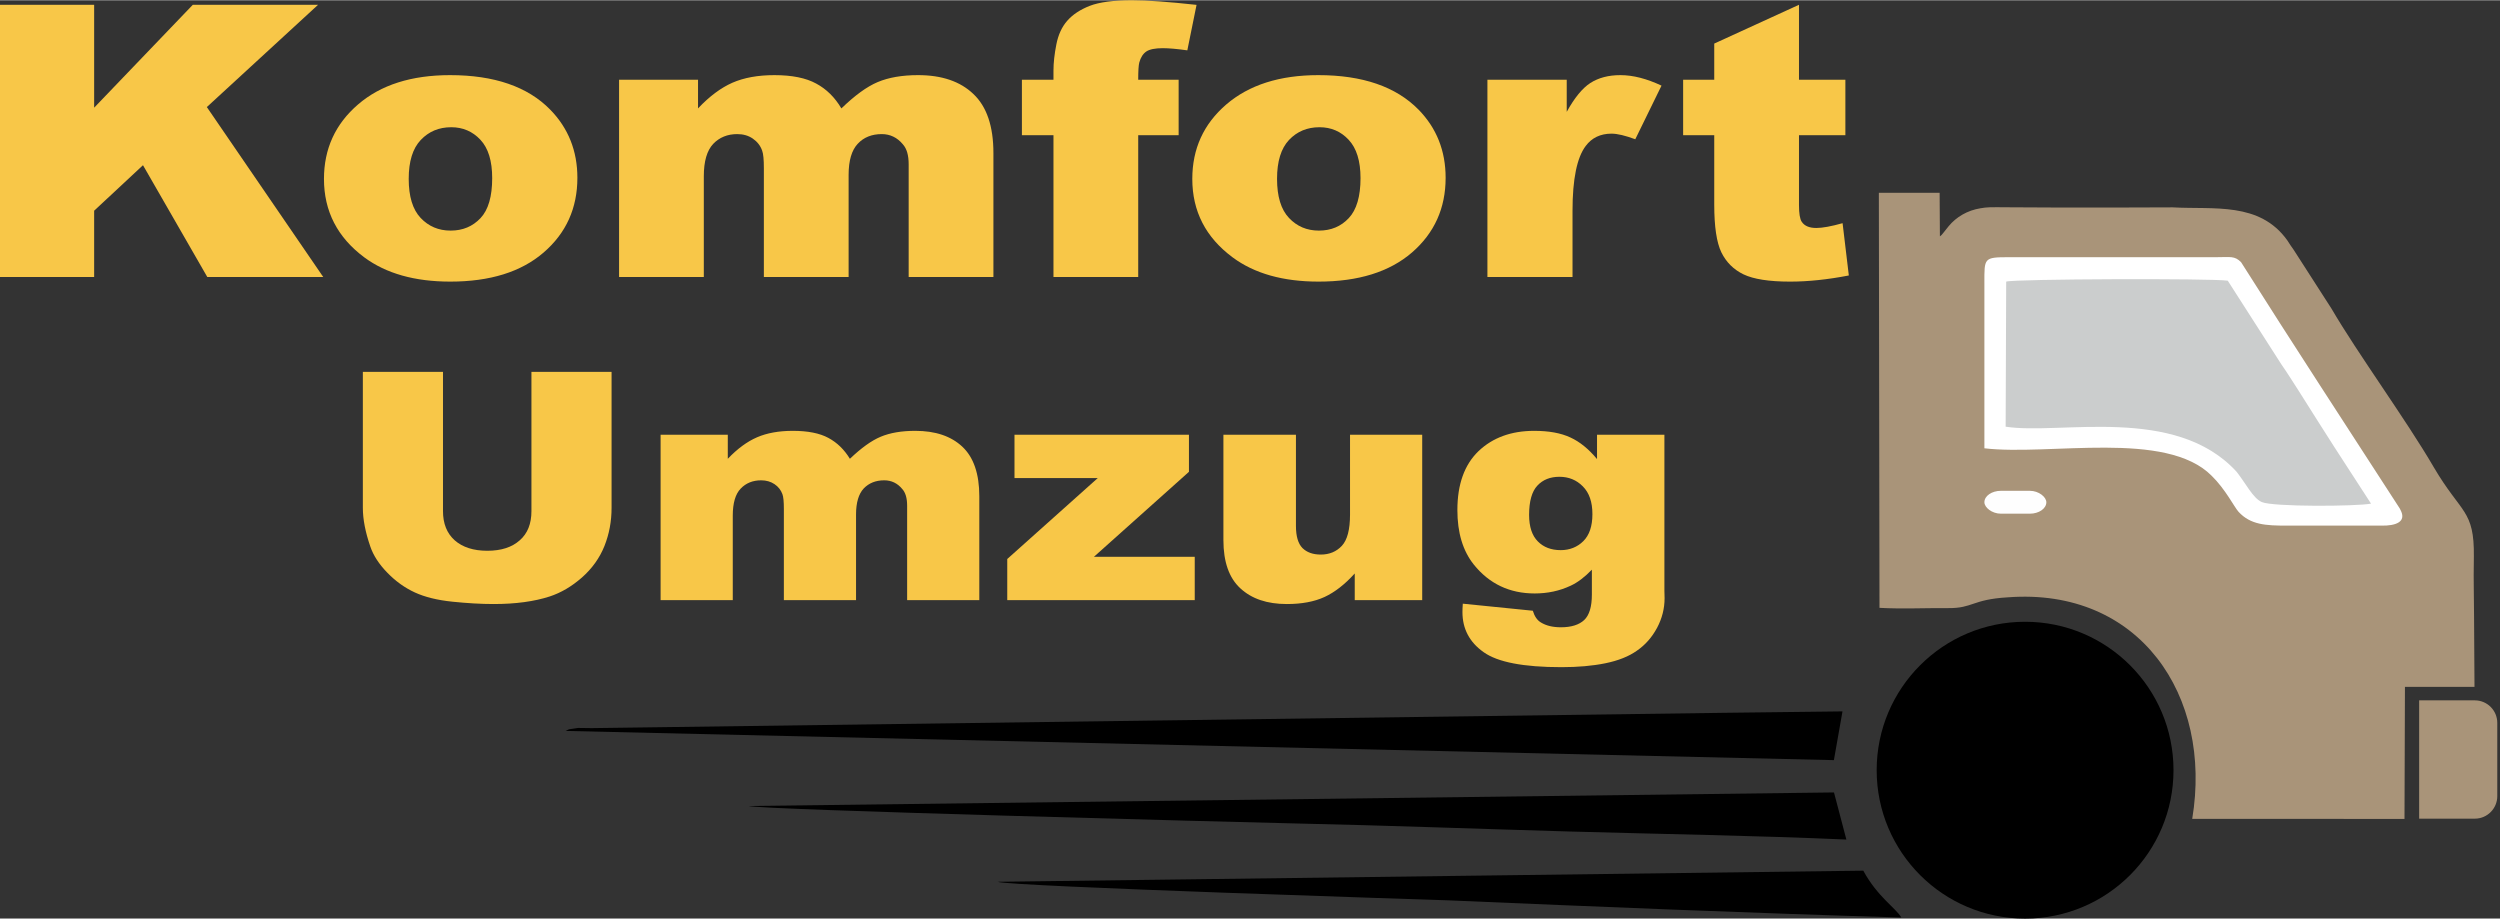
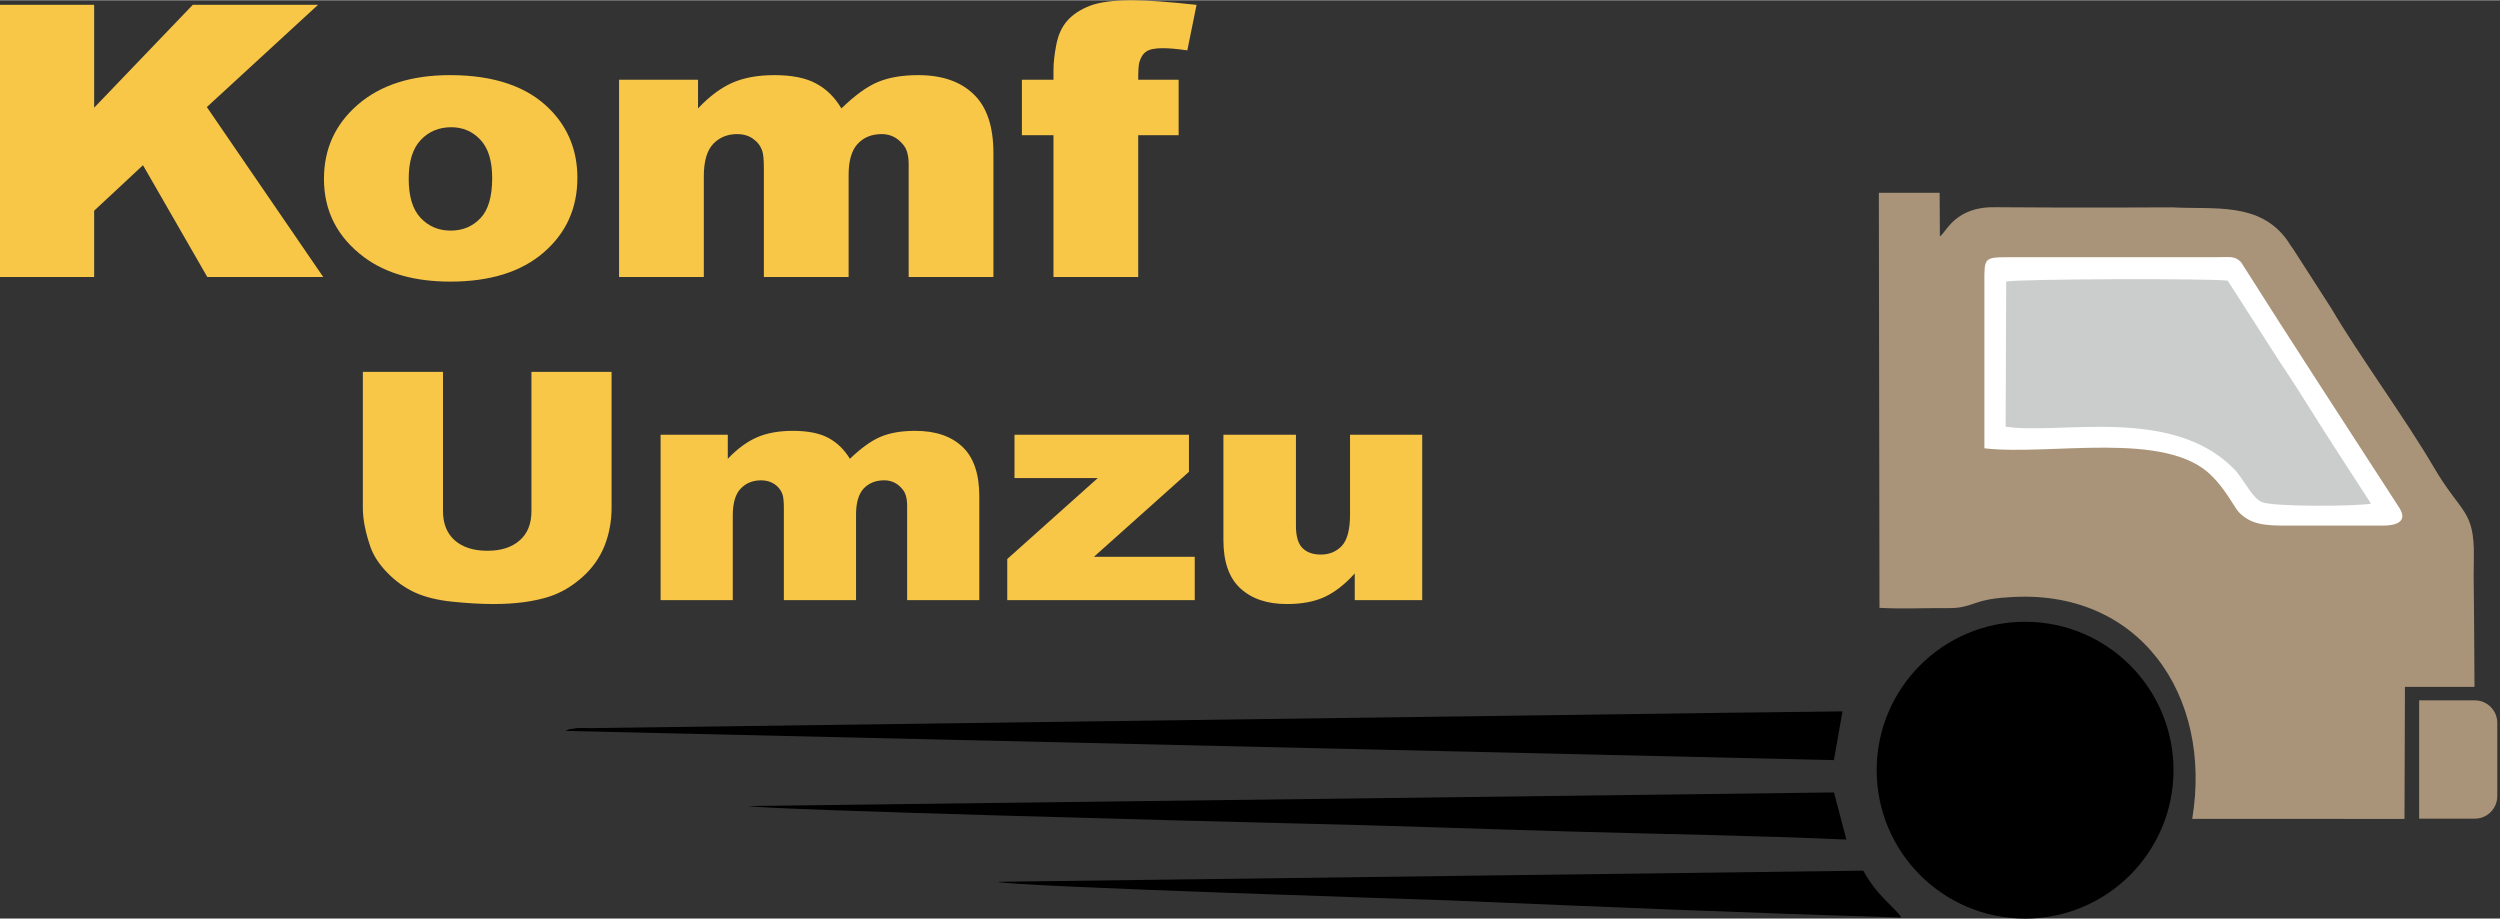
<svg xmlns="http://www.w3.org/2000/svg" xml:space="preserve" width="400px" height="147px" version="1.1" style="shape-rendering:geometricPrecision; text-rendering:geometricPrecision; image-rendering:optimizeQuality; fill-rule:evenodd; clip-rule:evenodd" viewBox="0 0 276.42 101.53">
  <rect x="0" y="0" width="276.42" height="101.53" fill="#333333" stroke="none" />
  <defs>
    <style type="text/css">
   
    .fil4 {fill:none}
    .fil6 {fill:#FEFEFE}
    .fil0 {fill:black}
    .fil1 {fill:#A99479}
    .fil3 {fill:#CBCDCD}
    .fil2 {fill:white}
    .fil5 {fill:#F8C748;fill-rule:nonzero}
   
  </style>
  </defs>
  <g id="Layer_x0020_1">
    <circle class="fil0" cx="223.91" cy="85.13" r="16.41" />
    <path class="fil1" d="M207.81 67.18c2.44,0.14 5.13,0.01 7.59,0.03 2.75,0.03 2.64,-0.96 6.58,-1.19 14.56,-1.12 22.68,10.85 20.41,24.49l23.47 0.01 0.05 -14.6 7.69 0c-0.07,-14.39 -0.12,-10.16 -0.07,-14.39 0.06,-5.23 -1.4,-4.72 -4.44,-9.91 -3.04,-5.22 -8.44,-12.61 -11.3,-17.52l-4.2 -6.53c-0.23,-0.33 -0.48,-0.67 -0.68,-1.01 -3.07,-4.31 -8.16,-3.4 -12.69,-3.66 -21.24,0.1 -19.67,-0.15 -21.24,0.1 -1.44,0.23 -2.68,0.96 -3.52,1.98l-0.59 0.74c-0.28,0.31 -0.08,0.15 -0.38,0.39l-0.03 -4.82c-6.72,0 0,0 -6.72,0l0.07 45.89z" />
    <path class="fil2" d="M219.41 31.24l0 18.3c7.21,0.85 20.08,-2.05 25.13,3.04 1.55,1.52 2.49,3.45 2.97,3.98 1.33,1.45 3.03,1.53 5.33,1.53l10.54 0c1.4,0.02 2.78,-0.36 2.03,-1.75 -0.02,-0.05 -0.05,-0.1 -0.07,-0.14 -5.88,-9.09 -11.77,-18.1 -17.55,-27.24 -0.72,-0.72 -1.17,-0.55 -2.73,-0.55l-22.93 0c-2.8,0 -2.72,0.09 -2.72,2.83z" />
    <path class="fil3" d="M221.76 47.15c6,0.94 18.74,-2.44 25.53,4.98 1.07,1.36 1.8,2.9 2.78,3.35 1.2,0.55 10.44,0.49 12.09,0.18l-4 -6.17c-1.44,-2.24 -2.42,-3.81 -3.92,-6.18 -0.59,-0.92 -1.41,-2.22 -2,-3.06l-5.92 -9.24c-1.63,-0.27 -23.62,-0.2 -24.5,0.1l-0.06 16.04z" />
    <path class="fil0" d="M190.36 78.79l-124.96 1.69c-0.48,0.01 -1.01,-0.03 -1.48,-0.02l-1.01 0.15c-0.07,0.03 -0.14,0.07 -0.19,0.09 -0.05,0.02 -0.12,0.05 -0.18,0.09l140.23 3.23 0.95 -5.39 -13.36 0.16z" />
    <path class="fil0" d="M82.78 89.09c0.99,0.41 54.66,1.8 60.46,1.93 10.09,0.22 20.2,0.6 30.3,0.89 10.17,0.29 20.42,0.44 30.61,0.89l-1.37 -5.21 -120 1.5z" />
    <path class="fil0" d="M110.3 97.47c1.05,0.51 49.06,2.02 49.77,2.05 16.67,0.71 33.44,1.41 50.15,1.9 -0.53,-0.99 -2.63,-2.27 -4.2,-5.18l-95.72 1.23z" />
    <path class="fil4" d="M276.42 84.04c-0.15,-6.22 0.5,-7.04 -8.94,-6.63l-0.08 13.08" />
    <polygon class="fil5" points="0,0.5 10.41,0.5 10.41,11.88 21.32,0.5 35.17,0.5 22.87,11.81 35.74,30.6 22.92,30.6 15.81,18.24 10.41,23.27 10.41,30.6 0,30.6 " />
    <path id="_1" class="fil5" d="M35.82 19.76c0,-3.34 1.26,-6.08 3.77,-8.24 2.51,-2.16 5.9,-3.24 10.17,-3.24 4.89,0 8.58,1.27 11.07,3.81 2,2.04 3.01,4.56 3.01,7.54 0,3.36 -1.24,6.11 -3.73,8.26 -2.49,2.15 -5.93,3.22 -10.33,3.22 -3.91,0 -7.08,-0.89 -9.5,-2.68 -2.97,-2.21 -4.46,-5.1 -4.46,-8.67zm9.37 -0.02c0,1.96 0.44,3.4 1.32,4.33 0.88,0.93 1.98,1.4 3.31,1.4 1.35,0 2.44,-0.46 3.31,-1.38 0.86,-0.91 1.29,-2.39 1.29,-4.42 0,-1.9 -0.43,-3.31 -1.3,-4.24 -0.87,-0.93 -1.95,-1.39 -3.23,-1.39 -1.36,0 -2.48,0.47 -3.37,1.41 -0.89,0.94 -1.33,2.37 -1.33,4.29z" />
    <path id="_2" class="fil5" d="M68.45 8.79l8.73 0 0 3.17c1.25,-1.33 2.53,-2.28 3.8,-2.84 1.28,-0.56 2.83,-0.84 4.64,-0.84 1.95,0 3.49,0.31 4.62,0.93 1.14,0.61 2.07,1.53 2.79,2.75 1.47,-1.42 2.8,-2.4 4.01,-2.91 1.21,-0.51 2.7,-0.77 4.47,-0.77 2.62,0 4.66,0.69 6.12,2.09 1.47,1.39 2.21,3.56 2.21,6.52l0 13.71 -9.37 0 0 -12.46c0,-1 -0.21,-1.73 -0.64,-2.21 -0.62,-0.75 -1.41,-1.13 -2.33,-1.13 -1.1,0 -1.99,0.35 -2.66,1.07 -0.67,0.71 -1.01,1.86 -1.01,3.44l0 11.29 -9.37 0 0 -12.02c0,-0.96 -0.06,-1.61 -0.19,-1.95 -0.19,-0.55 -0.54,-0.99 -1.03,-1.33 -0.49,-0.34 -1.07,-0.5 -1.73,-0.5 -1.07,0 -1.96,0.36 -2.65,1.08 -0.69,0.73 -1.04,1.92 -1.04,3.58l0 11.14 -9.37 0 0 -21.81z" />
    <path id="_3" class="fil5" d="M125.85 8.79l4.47 0 0 6.13 -4.47 0 0 15.68 -9.37 0 0 -15.68 -3.49 0 0 -6.13 3.49 0 0 -0.99c0,-0.89 0.11,-1.86 0.32,-2.92 0.21,-1.07 0.61,-1.94 1.21,-2.62 0.59,-0.67 1.41,-1.22 2.48,-1.64 1.06,-0.41 2.62,-0.62 4.67,-0.62 1.64,0 4.02,0.17 7.14,0.51l-1.02 5.03c-1.12,-0.16 -2.03,-0.24 -2.72,-0.24 -0.84,0 -1.45,0.12 -1.82,0.37 -0.37,0.26 -0.62,0.66 -0.77,1.21 -0.08,0.29 -0.12,0.93 -0.12,1.91z" />
-     <path id="_4" class="fil5" d="M131.83 19.76c0,-3.34 1.25,-6.08 3.76,-8.24 2.52,-2.16 5.91,-3.24 10.17,-3.24 4.89,0 8.58,1.27 11.08,3.81 2,2.04 3,4.56 3,7.54 0,3.36 -1.24,6.11 -3.72,8.26 -2.49,2.15 -5.94,3.22 -10.33,3.22 -3.92,0 -7.09,-0.89 -9.5,-2.68 -2.98,-2.21 -4.46,-5.1 -4.46,-8.67zm9.37 -0.02c0,1.96 0.44,3.4 1.32,4.33 0.88,0.93 1.97,1.4 3.31,1.4 1.34,0 2.44,-0.46 3.3,-1.38 0.86,-0.91 1.3,-2.39 1.3,-4.42 0,-1.9 -0.44,-3.31 -1.31,-4.24 -0.87,-0.93 -1.94,-1.39 -3.23,-1.39 -1.36,0 -2.48,0.47 -3.37,1.41 -0.88,0.94 -1.32,2.37 -1.32,4.29z" />
-     <path id="_5" class="fil5" d="M164.46 8.79l8.77 0 0 3.55c0.85,-1.54 1.72,-2.61 2.61,-3.19 0.91,-0.58 2.01,-0.87 3.33,-0.87 1.39,0 2.9,0.39 4.54,1.16l-2.9 5.93c-1.11,-0.41 -1.98,-0.62 -2.63,-0.62 -1.22,0 -2.18,0.46 -2.85,1.36 -0.97,1.28 -1.46,3.67 -1.46,7.16l0 7.33 -9.41 0 0 -21.81z" />
-     <path id="_6" class="fil5" d="M198.91 0.5l0 8.29 5.13 0 0 6.13 -5.13 0 0 7.72c0,0.93 0.1,1.55 0.3,1.85 0.3,0.46 0.84,0.69 1.61,0.69 0.69,0 1.66,-0.18 2.91,-0.53l0.69 5.78c-2.32,0.45 -4.48,0.68 -6.49,0.68 -2.33,0 -4.04,-0.27 -5.15,-0.8 -1.1,-0.53 -1.92,-1.35 -2.45,-2.43 -0.53,-1.09 -0.79,-2.85 -0.79,-5.29l0 -7.67 -3.44 0 0 -6.13 3.44 0 0 -4 9.37 -4.29z" />
    <path class="fil5" d="M58.76 41.09l8.86 0 0 15.04c0,1.48 -0.26,2.89 -0.79,4.22 -0.53,1.32 -1.36,2.48 -2.49,3.48 -1.13,0.99 -2.31,1.68 -3.55,2.09 -1.72,0.56 -3.79,0.84 -6.21,0.84 -1.39,0 -2.92,-0.09 -4.57,-0.26 -1.65,-0.17 -3.03,-0.51 -4.14,-1.02 -1.11,-0.51 -2.13,-1.24 -3.04,-2.18 -0.92,-0.94 -1.55,-1.91 -1.89,-2.91 -0.55,-1.6 -0.82,-3.02 -0.82,-4.26l0 -15.04 8.86 0 0 15.4c0,1.37 0.43,2.45 1.29,3.22 0.87,0.77 2.08,1.16 3.61,1.16 1.52,0 2.72,-0.38 3.58,-1.15 0.87,-0.75 1.3,-1.84 1.3,-3.23l0 -15.4z" />
    <path id="_1_0" class="fil5" d="M73.04 48.04l7.43 0 0 2.66c1.07,-1.12 2.15,-1.91 3.24,-2.38 1.09,-0.47 2.4,-0.71 3.95,-0.71 1.66,0 2.97,0.26 3.93,0.78 0.97,0.52 1.76,1.29 2.38,2.31 1.25,-1.19 2.38,-2.01 3.41,-2.44 1.03,-0.43 2.3,-0.65 3.81,-0.65 2.23,0 3.96,0.58 5.21,1.75 1.25,1.17 1.88,3 1.88,5.48l0 11.49 -7.98 0 0 -10.45c0,-0.83 -0.18,-1.45 -0.55,-1.85 -0.52,-0.63 -1.19,-0.95 -1.98,-0.95 -0.94,0 -1.69,0.3 -2.27,0.9 -0.56,0.6 -0.85,1.56 -0.85,2.88l0 9.47 -7.98 0 0 -10.08c0,-0.8 -0.05,-1.35 -0.16,-1.64 -0.17,-0.46 -0.46,-0.83 -0.88,-1.11 -0.42,-0.28 -0.91,-0.42 -1.47,-0.42 -0.92,0 -1.67,0.3 -2.26,0.91 -0.59,0.61 -0.88,1.61 -0.88,3l0 9.34 -7.98 0 0 -18.29z" />
    <polygon id="_2_1" class="fil5" points="112.17,48.04 131.46,48.04 131.46,52.14 120.95,61.54 132.1,61.54 132.1,66.33 111.37,66.33 111.37,61.78 121.38,52.83 112.17,52.83 " />
    <path id="_3_2" class="fil5" d="M157.25 66.33l-7.46 0 0 -2.95c-1.1,1.22 -2.22,2.08 -3.34,2.6 -1.13,0.52 -2.52,0.78 -4.16,0.78 -2.19,0 -3.9,-0.58 -5.15,-1.74 -1.25,-1.15 -1.87,-2.93 -1.87,-5.33l0 -11.65 8.02 0 0 10.08c0,1.15 0.24,1.96 0.72,2.45 0.49,0.48 1.16,0.72 2.03,0.72 0.94,0 1.72,-0.32 2.32,-0.96 0.61,-0.65 0.91,-1.8 0.91,-3.47l0 -8.82 7.98 0 0 18.29z" />
-     <path id="_4_3" class="fil5" d="M176.58 48.04l7.45 0 0 17.26 0.02 0.81c0,1.15 -0.28,2.24 -0.83,3.28 -0.56,1.04 -1.29,1.88 -2.22,2.52 -0.91,0.65 -2.08,1.11 -3.5,1.4 -1.42,0.29 -3.03,0.43 -4.86,0.43 -4.18,0 -7.05,-0.55 -8.6,-1.66 -1.56,-1.1 -2.34,-2.58 -2.34,-4.43 0,-0.23 0.01,-0.54 0.04,-0.93l7.74 0.78c0.19,0.63 0.49,1.06 0.9,1.3 0.59,0.36 1.32,0.53 2.21,0.53 1.14,0 2,-0.27 2.57,-0.8 0.57,-0.54 0.85,-1.48 0.85,-2.81l0 -2.76c-0.78,0.81 -1.56,1.41 -2.34,1.77 -1.23,0.58 -2.56,0.86 -3.98,0.86 -2.78,0 -5.03,-1.07 -6.74,-3.2 -1.21,-1.52 -1.81,-3.52 -1.81,-6.02 0,-2.85 0.78,-5.02 2.34,-6.52 1.57,-1.49 3.62,-2.24 6.15,-2.24 1.62,0 2.95,0.24 4,0.73 1.05,0.48 2.03,1.28 2.95,2.39l0 -2.69zm-7.51 8.86c0,1.33 0.33,2.3 0.97,2.94 0.63,0.64 1.48,0.96 2.52,0.96 0.99,0 1.83,-0.33 2.5,-0.99 0.67,-0.66 1.01,-1.66 1.01,-2.99 0,-1.34 -0.35,-2.36 -1.06,-3.07 -0.7,-0.71 -1.56,-1.06 -2.59,-1.06 -1.01,0 -1.83,0.32 -2.44,0.98 -0.6,0.64 -0.91,1.72 -0.91,3.23z" />
    <path class="fil1" d="M273.64 77.41l-6.16 0 0 13.08 6.16 0c1.37,0 2.48,-1.12 2.48,-2.49l0 -8.1c0,-1.37 -1.11,-2.49 -2.48,-2.49z" />
-     <rect class="fil6" x="219.41" y="54.24" width="6.85" height="2.53" rx="1.83" ry="1.74" />
  </g>
</svg>